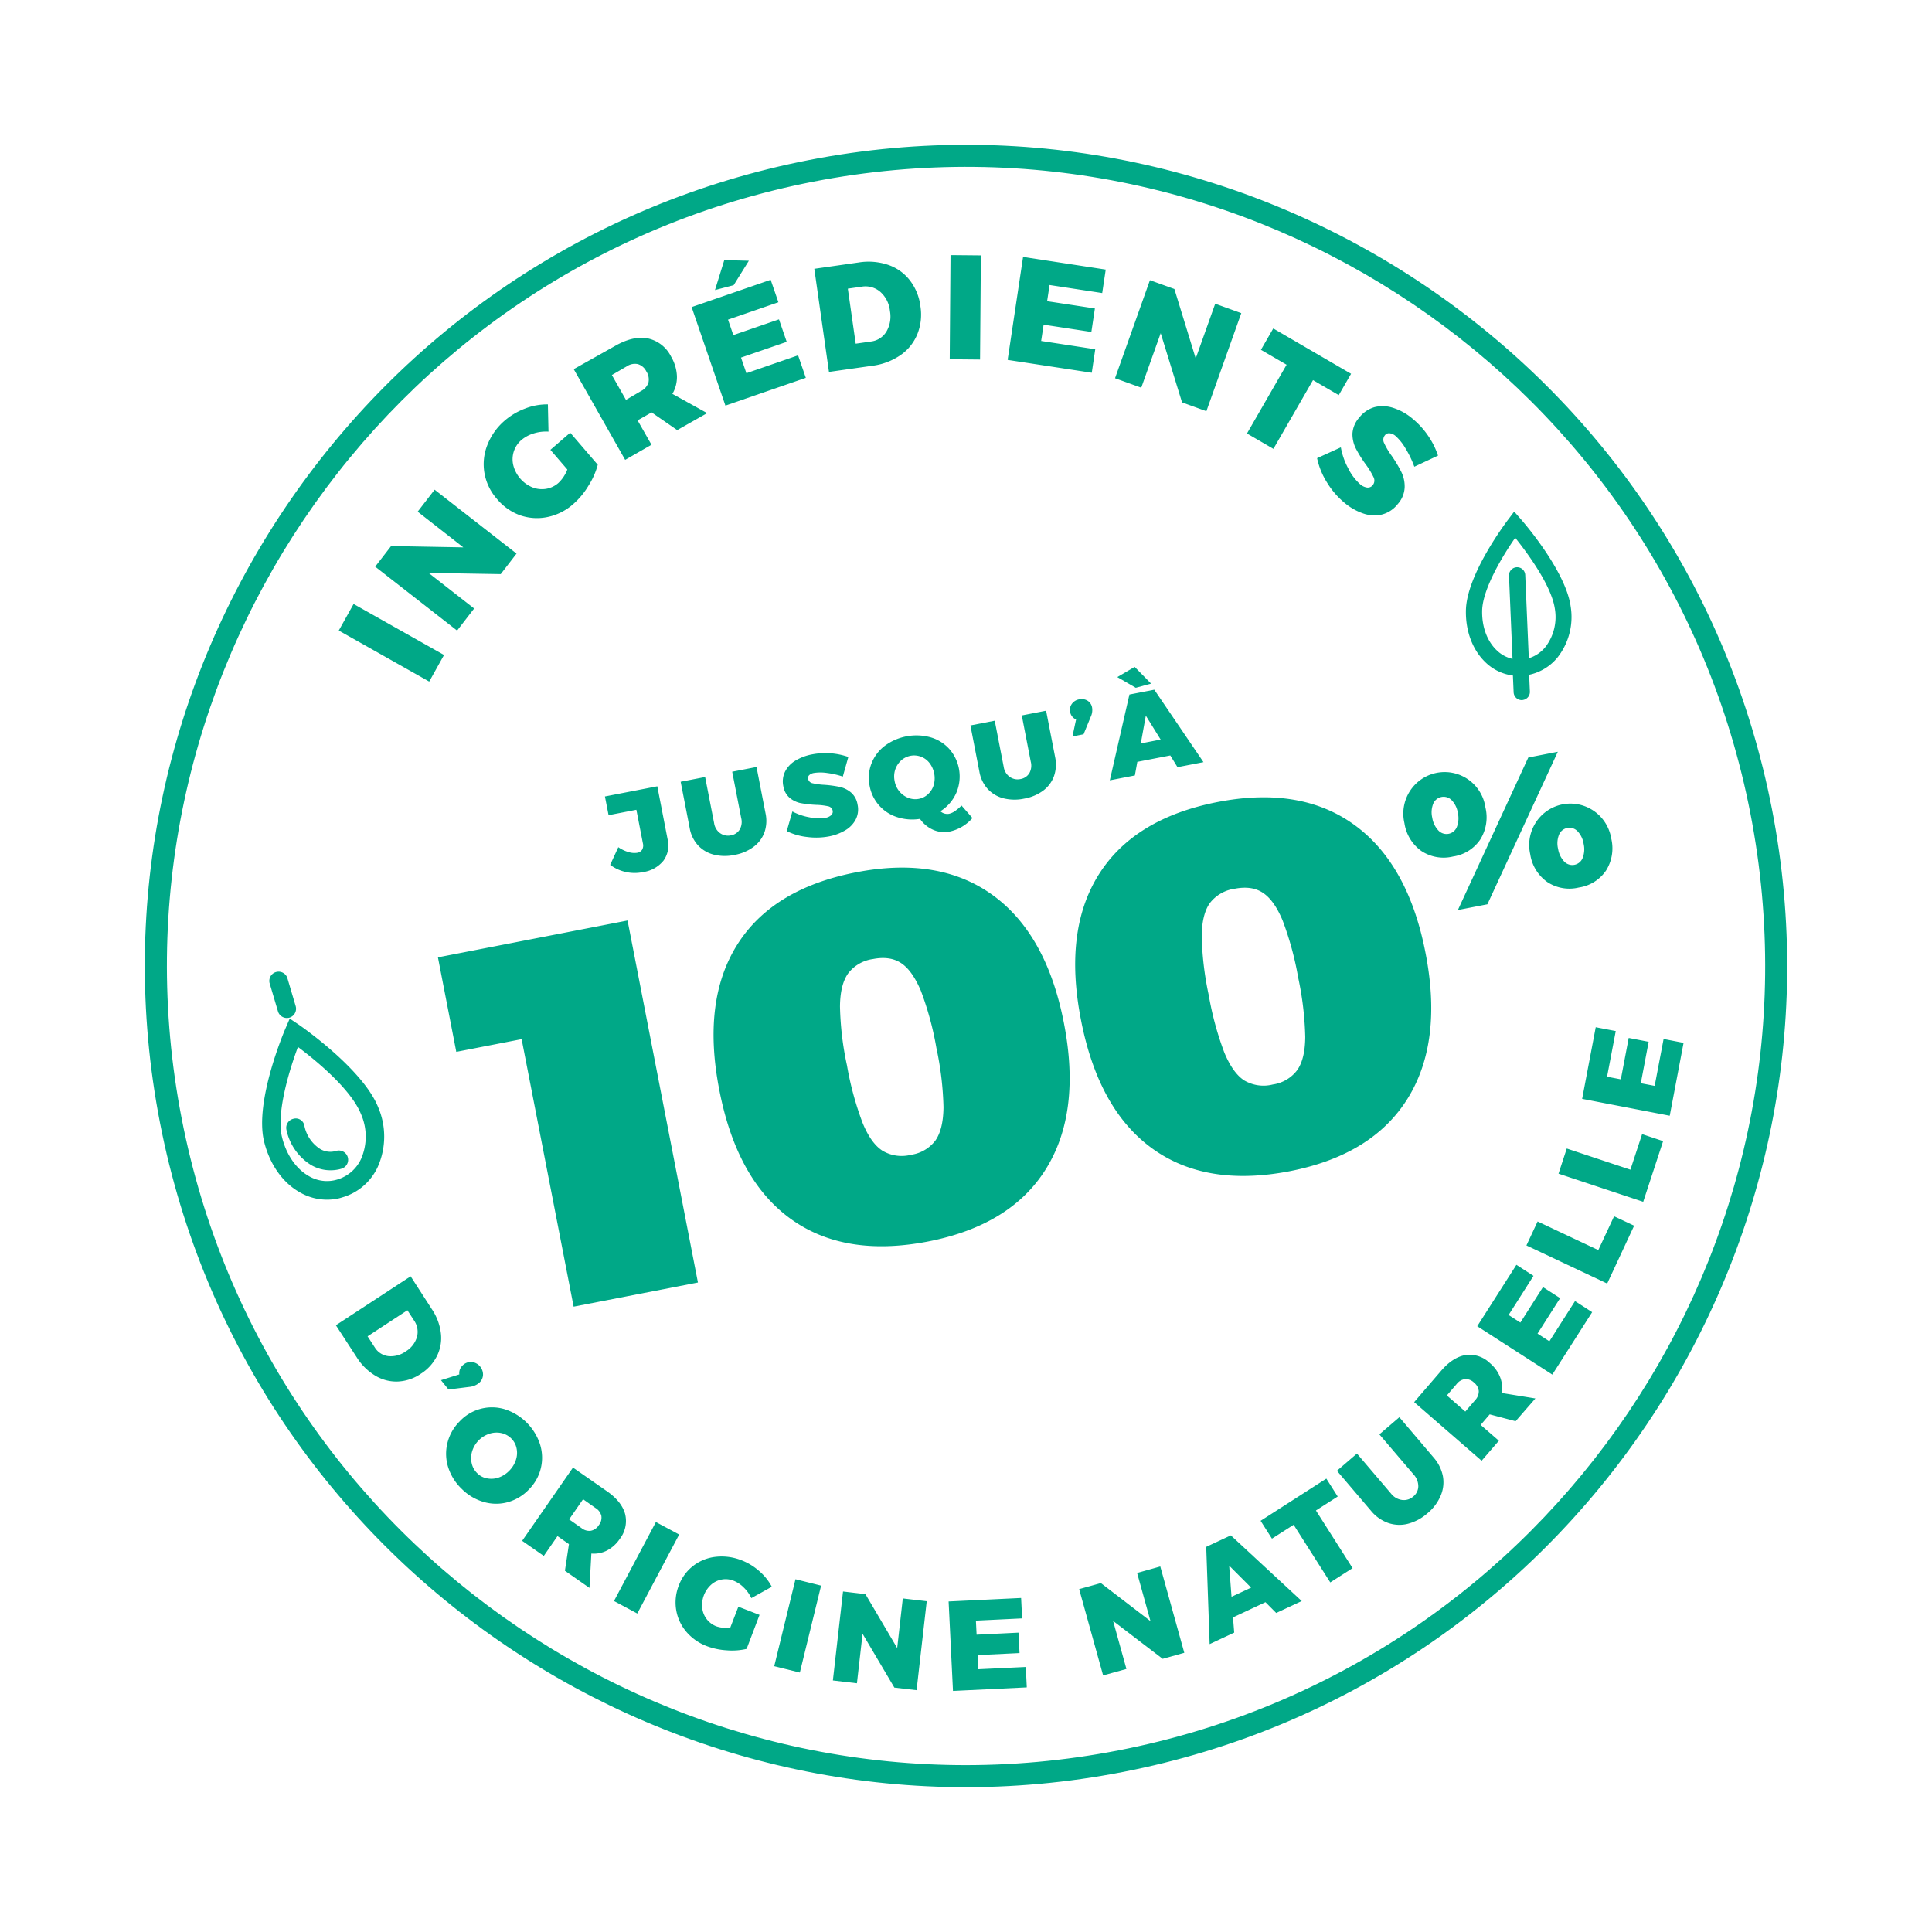
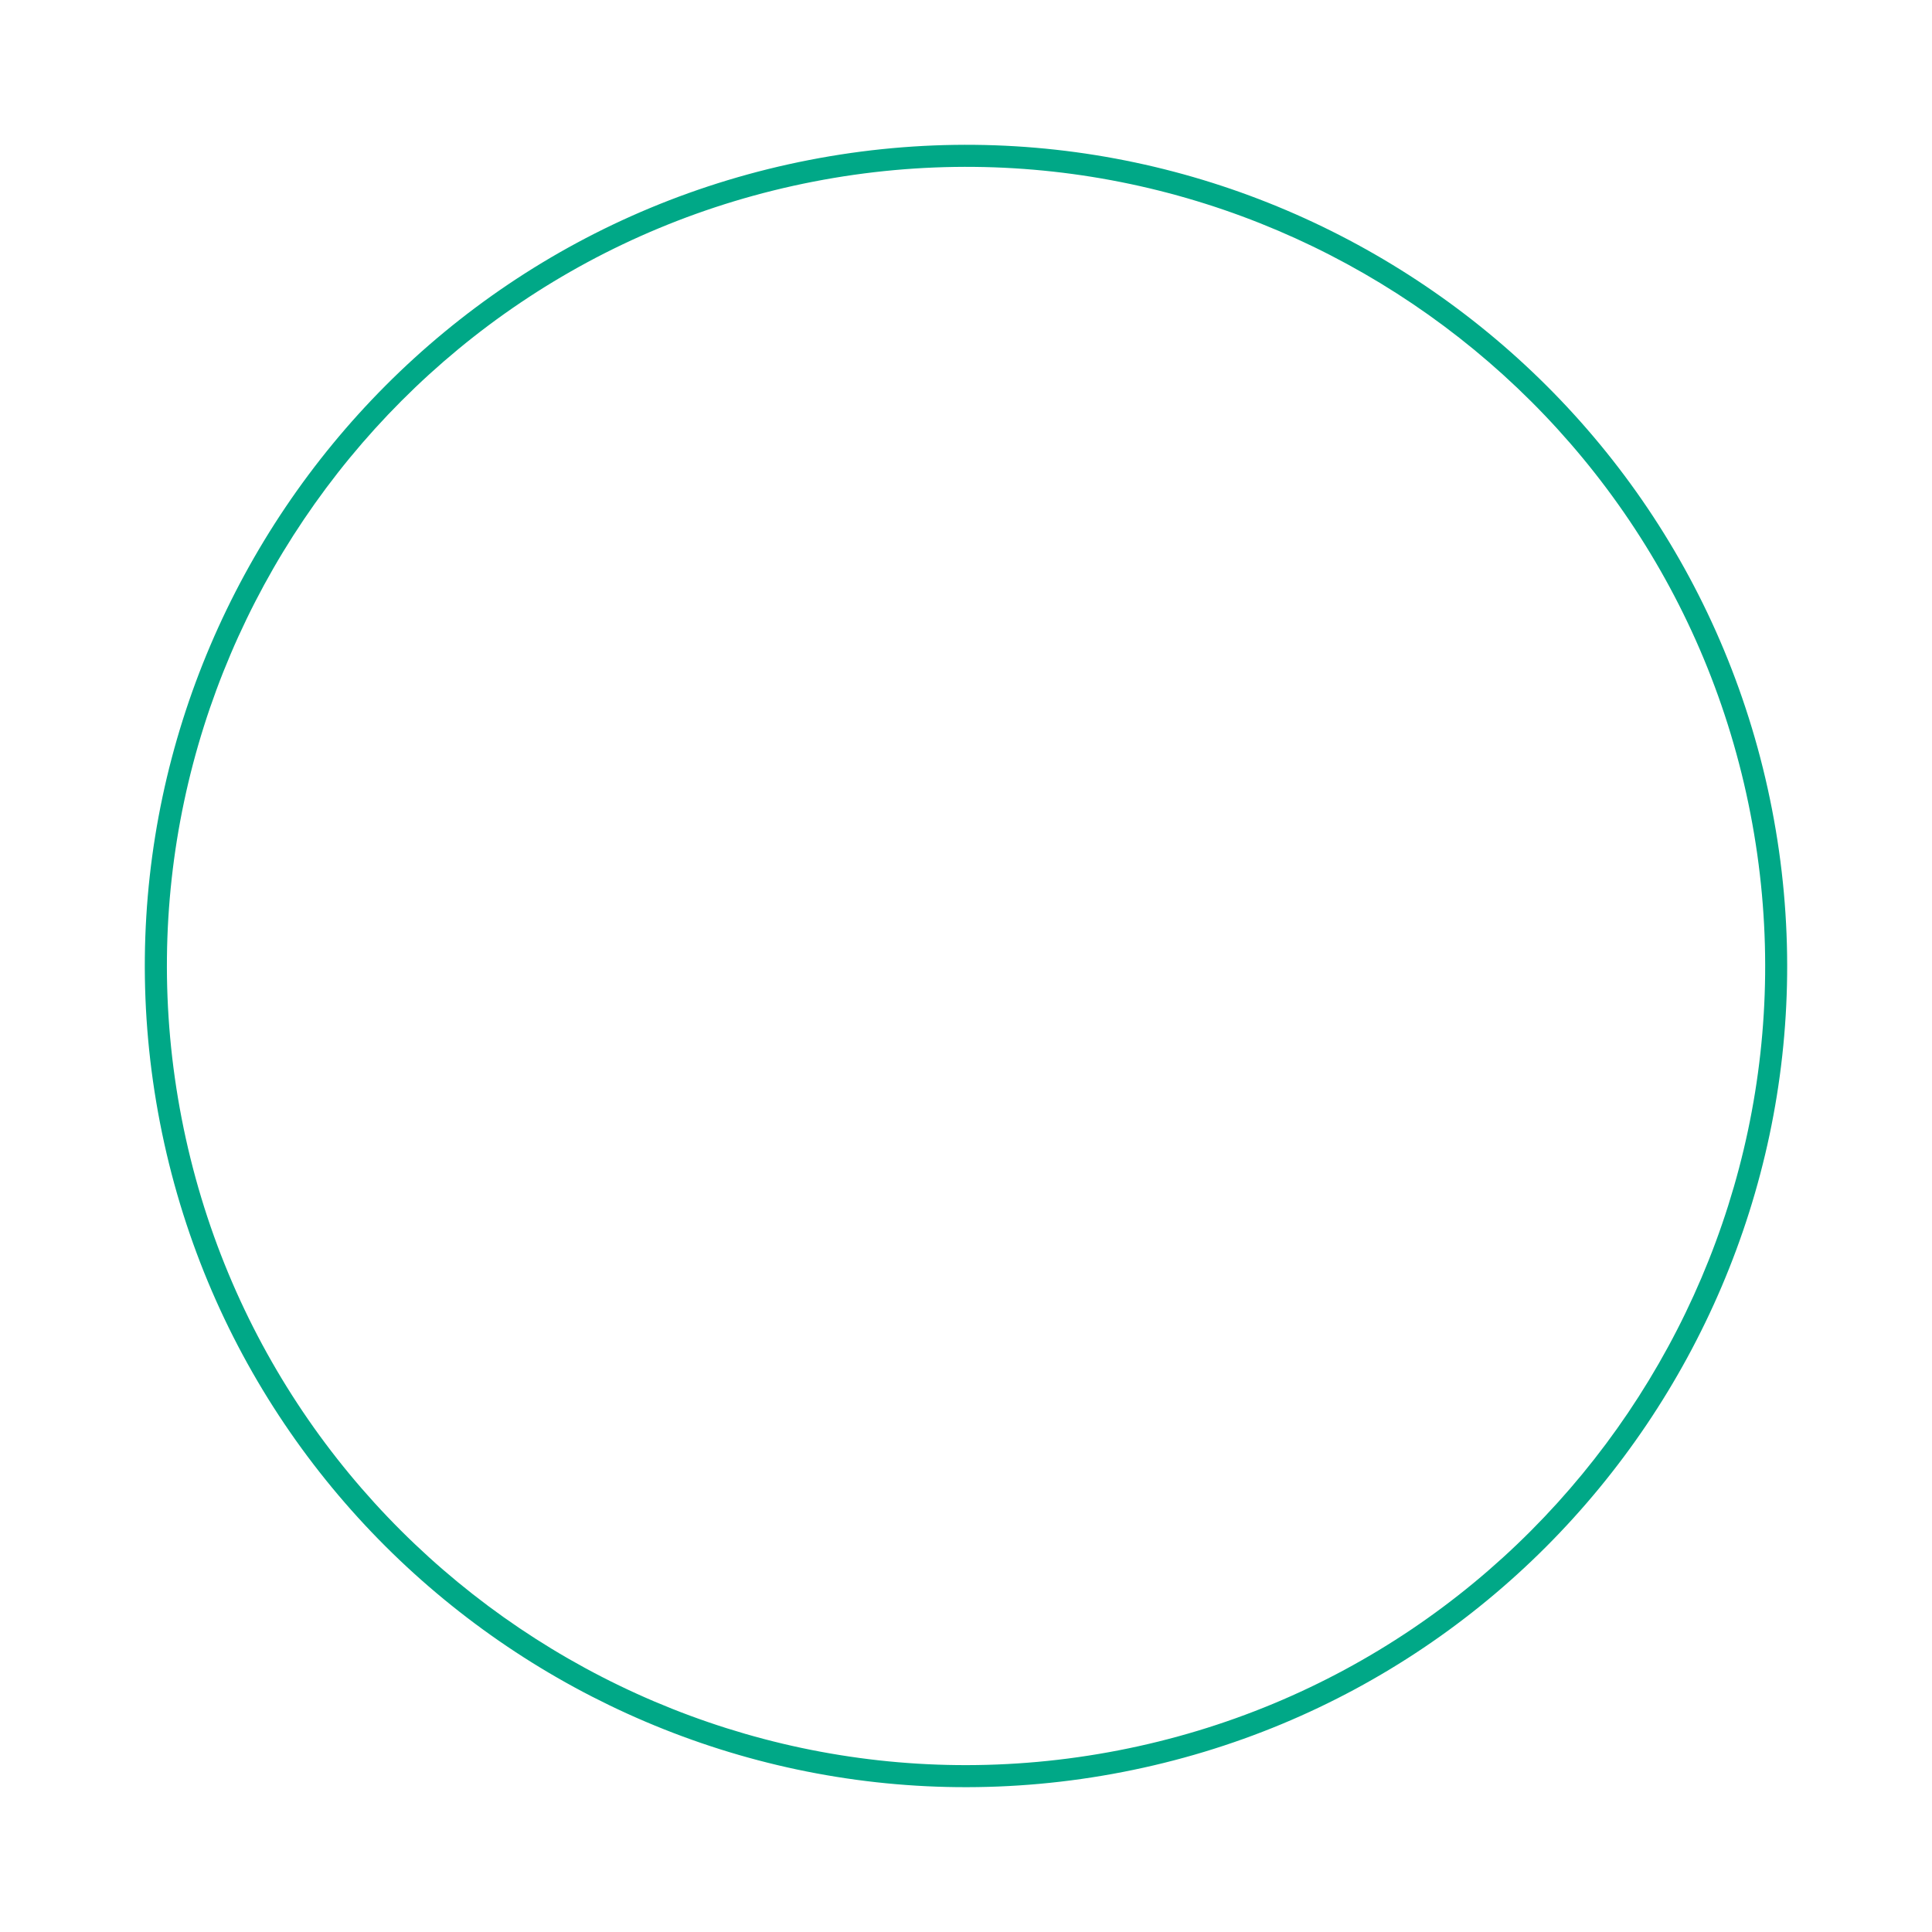
<svg xmlns="http://www.w3.org/2000/svg" width="80" height="80" viewBox="0 0 80 80">
  <g fill="#00A887" fill-rule="evenodd">
-     <path d="m47.665 28.307-.635.173-.764-.443.718-.422.68.692zm-1.71 4.005.812-3.553 1.03-.2 2.036 3-1.075.208-.299-.485-1.365.265-.102.563-1.037.202zm1.283-1.528.822-.16-.614-.99-.208 1.15zm-2.68-.992a.413.413 0 0 1-.245-.304.426.426 0 0 1 .07-.341.466.466 0 0 1 .305-.188.476.476 0 0 1 .343.054c.103.065.173.17.191.292a.64.64 0 0 1-.054.37l-.3.73-.46.09.15-.703zm-.913 2.341c-.086.239-.24.447-.442.6a1.853 1.853 0 0 1-.788.335 1.903 1.903 0 0 1-.868-.013 1.333 1.333 0 0 1-.65-.388 1.426 1.426 0 0 1-.342-.711l-.372-1.917 1.007-.196.372 1.915a.616.616 0 0 0 .251.413c.13.09.29.122.444.088a.528.528 0 0 0 .365-.243.637.637 0 0 0 .06-.474l-.372-1.917 1.007-.196.373 1.918c.056.261.041.533-.045.786zm-7.564-.505c.11-.29.297-.544.541-.733a2.2 2.2 0 0 1 1.896-.368c.3.082.57.247.781.476.446.498.563 1.21.301 1.825a1.719 1.719 0 0 1-.66.764.42.42 0 0 0 .358.106.684.684 0 0 0 .245-.113c.098-.067.19-.144.271-.23l.453.518a1.731 1.731 0 0 1-.942.56c-.23.048-.469.022-.684-.072a1.301 1.301 0 0 1-.547-.453 2.031 2.031 0 0 1-.951-.074 1.667 1.667 0 0 1-1.134-1.294 1.64 1.64 0 0 1 .072-.912zm.987.243a.926.926 0 0 0-.023.472.916.916 0 0 0 .57.697c.139.053.29.067.437.038a.753.753 0 0 0 .38-.197.852.852 0 0 0 .233-.38 1.036 1.036 0 0 0-.176-.906.803.803 0 0 0-1.178-.103.903.903 0 0 0-.243.379zm-3.898 1.388a1.051 1.051 0 0 1-.462-.214.804.804 0 0 1-.273-.495.93.93 0 0 1 .067-.587c.094-.19.24-.348.42-.458.219-.133.461-.224.713-.269a2.9 2.9 0 0 1 1.493.108l-.229.813a3.325 3.325 0 0 0-.64-.147 1.814 1.814 0 0 0-.554-.003.376.376 0 0 0-.195.089.162.162 0 0 0-.046.162c.02.092.095.16.187.175.16.036.325.058.49.065.21.015.42.043.627.085.171.038.33.116.465.228.15.13.248.31.277.507a.921.921 0 0 1-.075.613c-.1.188-.25.344-.434.45-.212.125-.444.211-.686.255a2.87 2.87 0 0 1-.903.021 2.523 2.523 0 0 1-.834-.242l.233-.814c.219.116.454.197.697.24.219.049.444.057.666.024a.461.461 0 0 0 .244-.11.196.196 0 0 0 .06-.19.23.23 0 0 0-.188-.179 2.636 2.636 0 0 0-.495-.058 4.516 4.516 0 0 1-.625-.07zm-3.972-1.084.373 1.914a.62.62 0 0 0 .251.413c.13.09.29.122.444.088a.528.528 0 0 0 .365-.243.637.637 0 0 0 .06-.474l-.372-1.917 1.007-.196.373 1.917c.058.262.042.534-.044.787-.088.24-.244.449-.45.601a1.854 1.854 0 0 1-.788.335 1.903 1.903 0 0 1-.867-.013A1.333 1.333 0 0 1 28.9 35a1.426 1.426 0 0 1-.342-.712l-.373-1.917 1.013-.196zm-2.572 3.937c-.475.1-.97-.01-1.36-.3l.337-.731c.13.09.275.16.427.203a.808.808 0 0 0 .356.028.299.299 0 0 0 .203-.127.353.353 0 0 0 .032-.264l-.27-1.39-1.151.224-.151-.775 2.169-.421.425 2.189c.078.308.015.635-.171.892a1.323 1.323 0 0 1-.846.472zm37.88-4.983-2.916 6.316-1.222.237 2.915-6.315 1.222-.238zm-2.998 2.306c.11.454.033.933-.214 1.328-.26.382-.669.637-1.126.703-.45.11-.926.027-1.313-.229a1.728 1.728 0 0 1-.7-1.15 1.722 1.722 0 0 1 .709-1.824 1.706 1.706 0 0 1 2.644 1.172zm-1.183.808a.99.99 0 0 0 .04-.586.965.965 0 0 0-.256-.524.465.465 0 0 0-.762.148.962.962 0 0 0-.04.581.99.99 0 0 0 .256.529.46.46 0 0 0 .762-.148zm5.05 2.507c-.449.11-.924.026-1.31-.23a1.722 1.722 0 0 1-.702-1.15 1.72 1.72 0 0 1 .532-1.663 1.701 1.701 0 0 1 1.707-.331 1.72 1.72 0 0 1 1.115 1.341c.111.454.034.934-.214 1.33-.26.382-.67.637-1.127.703zm-.858-1.605a.99.99 0 0 0 .254.53.46.46 0 0 0 .763-.149.991.991 0 0 0 .04-.586.963.963 0 0 0-.256-.525.465.465 0 0 0-.762.149.963.963 0 0 0-.04.581h.001zM47.705 47.551c-1.482-1.075-2.464-2.849-2.944-5.317-.483-2.465-.237-4.474.739-6.025.977-1.551 2.619-2.551 4.925-3 2.292-.444 4.18-.126 5.663.953 1.484 1.079 2.464 2.845 2.94 5.298.478 2.452.232 4.46-.738 6.024-.972 1.564-2.603 2.569-4.893 3.014-2.311.445-4.208.13-5.691-.946zm2.056-8.787c.018.821.116 1.639.29 2.441.14.812.356 1.61.647 2.381.233.561.507.945.82 1.15.36.211.786.273 1.186.17.403-.057.767-.271 1.012-.597.217-.309.327-.766.331-1.374a13.062 13.062 0 0 0-.291-2.45c-.14-.81-.356-1.603-.646-2.372-.232-.554-.501-.933-.81-1.14-.307-.207-.698-.264-1.171-.172-.41.054-.783.27-1.036.6-.216.31-.327.765-.332 1.363zm-8.646-1.692c1.484 1.08 2.465 2.846 2.941 5.298.477 2.452.23 4.46-.74 6.025-.97 1.564-2.601 2.568-4.894 3.014-2.311.445-4.208.13-5.691-.946-1.483-1.076-2.464-2.85-2.944-5.32-.483-2.464-.236-4.472.739-6.023.975-1.551 2.617-2.55 4.924-2.999 2.293-.446 4.182-.128 5.665.951zm-2.047 8.775a12.992 12.992 0 0 0-.293-2.45 12.918 12.918 0 0 0-.644-2.372c-.236-.553-.502-.935-.81-1.14-.307-.207-.7-.265-1.173-.173-.41.055-.782.27-1.033.601-.217.31-.328.764-.333 1.363.018.821.114 1.639.29 2.441.139.812.356 1.61.647 2.38.23.563.504.946.82 1.15.358.213.784.274 1.185.17a1.533 1.533 0 0 0 1.013-.596c.214-.309.325-.766.331-1.374zM28.9 53.106l-5.147 1L21.6 43.029l-2.706.526-.76-3.913 7.852-1.526 2.914 14.99zM11.51 41.878l-.35-1.18a.384.384 0 0 1 .733-.22l.35 1.182a.386.386 0 0 1-.256.478l-.037.008a.385.385 0 0 1-.44-.267zm2.481 6.552a1.599 1.599 0 0 1-1.117-.193 2.256 2.256 0 0 1-1.011-1.446.383.383 0 0 1 .28-.463.36.36 0 0 1 .46.282c.077.395.31.741.646.962a.822.822 0 0 0 .673.084.384.384 0 0 1 .219.737c-.052.015-.102.029-.15.038zm-.023 1.205c-.54.104-1.1.006-1.574-.276-.703-.4-1.237-1.173-1.46-2.098-.4-1.65.826-4.534.88-4.659l.183-.425.384.258c.106.075 2.621 1.816 3.27 3.393a3.086 3.086 0 0 1-.007 2.486c-.28.61-.808 1.07-1.45 1.26-.076.024-.149.046-.226.061zm-1.195-.945c.363.22.8.275 1.203.149.433-.132.789-.443.978-.856a2.317 2.317 0 0 0-.01-1.861c-.425-1.04-1.89-2.235-2.607-2.77-.367.983-.899 2.74-.662 3.724.174.723.576 1.311 1.098 1.614zM60.7 25.293c.014-1.496 1.685-3.694 1.756-3.787l.243-.323.27.308c.076.084 1.853 2.121 2.067 3.61a2.712 2.712 0 0 1-.54 2.12 2.08 2.08 0 0 1-1.177.72l.03.694a.337.337 0 0 1-.27.346.31.31 0 0 1-.053.01.34.34 0 0 1-.35-.324l-.03-.695a1.983 1.983 0 0 1-1.154-.565c-.516-.502-.806-1.272-.792-2.114zm1.272 1.63c.182.18.41.304.658.36l-.146-3.437a.338.338 0 0 1 .493-.32.338.338 0 0 1 .18.29l.147 3.44c.27-.083.508-.244.686-.463.348-.452.49-1.03.392-1.592-.147-.972-1.15-2.321-1.64-2.933-.528.755-1.362 2.142-1.37 3.034-.01.658.204 1.24.6 1.622zm6.913 16.099.828.16-.573 3.018-3.627-.699.563-2.966.829.159-.36 1.89.57.109.326-1.714.826.16-.325 1.715.574.11.37-1.942zm-1.373 5.412.484-1.472.87.29-.824 2.512-3.507-1.165.341-1.041 2.636.876zm-1.33 3.33.654-1.401.83.39-1.116 2.396-3.344-1.578.463-.992 2.513 1.185zm-2.025 3.776 1.061-1.664.71.458-1.65 2.585-3.109-2.003 1.622-2.543.708.458-1.031 1.62.487.314.936-1.469.71.458-.935 1.468.49.318zm-1.978 2.14 1.399.227-.82.942-1.073-.283-.374.437.754.655-.714.828-2.794-2.427 1.123-1.304c.324-.375.66-.59 1.008-.645.366-.05.734.07 1 .329.188.155.336.356.427.583.083.21.105.437.064.657zm-1.145-.431a.497.497 0 0 0-.37-.144.53.53 0 0 0-.346.204l-.407.474.764.667.408-.474a.53.53 0 0 0 .15-.377.515.515 0 0 0-.2-.35zm-1.68 3.094c.196.217.33.483.391.77.052.273.022.555-.086.811-.12.285-.308.537-.547.734a1.98 1.98 0 0 1-.814.438c-.27.07-.555.057-.82-.035a1.63 1.63 0 0 1-.71-.506l-1.408-1.653.829-.713 1.412 1.657a.694.694 0 0 0 .461.265.582.582 0 0 0 .461-.146.549.549 0 0 0 .206-.423.734.734 0 0 0-.2-.494l-1.412-1.654.828-.71 1.41 1.659zm-3.962 1.625-.902.578 1.518 2.387-.924.591-1.517-2.386-.898.574-.47-.739 2.722-1.747.471.742zm-4.426 1.608 2.936 2.72-1.056.494-.445-.447-1.345.63.05.63-1.017.476-.142-4.027 1.019-.476zm.841 2.164-.91-.911.098 1.29.812-.379zm-4.722-.607.96-.269.994 3.575-.895.25-2.053-1.57.552 1.989-.965.268-.993-3.574.9-.25 2.054 1.575-.554-1.994zm-7.624 4.885-.181-3.705 3.002-.144.042.845-1.914.093.029.582 1.735-.085.043.846-1.736.084.028.586 1.967-.094.041.845-3.056.147zm-2.31-1.775.232-2.055.991.115-.42 3.684-.92-.107-1.317-2.229-.233 2.05-.996-.117.42-3.684.927.109 1.316 2.234zm-5.092.751.88-3.601 1.061.264-.88 3.6-1.06-.263zm-1.485-2.464.877.339-.535 1.408a2.668 2.668 0 0 1-.815.06 2.845 2.845 0 0 1-.829-.172 2.076 2.076 0 0 1-.857-.602 1.858 1.858 0 0 1-.416-.901 1.91 1.91 0 0 1 .11-1.014 1.835 1.835 0 0 1 1.53-1.184c.363-.04.732.01 1.072.146.267.104.514.255.729.447.211.18.388.4.518.647l-.847.471a1.483 1.483 0 0 0-.31-.436 1.237 1.237 0 0 0-.43-.287.898.898 0 0 0-.93.172c-.267.243-.401.6-.363.96a.919.919 0 0 0 .585.759c.185.06.38.08.575.057l.336-.87zm-5.15-.235 1.735-3.271.964.517-1.734 3.271-.964-.517zm.24-2.573a1.454 1.454 0 0 1-.53.481 1.186 1.186 0 0 1-.647.126l-.078 1.423-1.017-.711.167-1.102-.474-.332-.568.82-.896-.625 2.105-3.033 1.414.985c.405.284.654.599.746.943.086.358.005.736-.222 1.025zm-.866-.573a.49.49 0 0 0 .103-.382.527.527 0 0 0-.244-.325l-.513-.362-.577.834.512.36c.11.09.25.13.389.111a.505.505 0 0 0 .33-.236zm-2.895-1.476a1.918 1.918 0 0 1-.875.528c-.326.09-.67.087-.996-.008a2.106 2.106 0 0 1-.909-.538 2.137 2.137 0 0 1-.565-.9 1.853 1.853 0 0 1-.032-1c.082-.338.256-.646.501-.892a1.831 1.831 0 0 1 1.855-.515 2.264 2.264 0 0 1 1.474 1.441 1.856 1.856 0 0 1-.453 1.884zm-.515-1.71a.784.784 0 0 0-.223-.404.835.835 0 0 0-.415-.22.952.952 0 0 0-.488.03 1.11 1.11 0 0 0-.712.727.974.974 0 0 0-.018.496.812.812 0 0 0 .234.415.752.752 0 0 0 .409.21.91.91 0 0 0 .48-.038c.168-.06.318-.159.44-.288.124-.126.217-.279.27-.448a.905.905 0 0 0 .023-.48zM18.26 57.15l.76-.239a.413.413 0 0 1 .028-.216.494.494 0 0 1 .135-.18c.1-.088.233-.13.365-.116.267.037.463.27.453.54a.47.47 0 0 1-.185.343.737.737 0 0 1-.384.147l-.86.108-.312-.387zm-.836-.264c-.28.193-.608.303-.947.32a1.679 1.679 0 0 1-.938-.243 2.333 2.333 0 0 1-.769-.761l-.862-1.326 3.096-2.027.875 1.357c.204.299.334.643.377 1.002.039.323-.018.65-.162.94a1.847 1.847 0 0 1-.67.738zm-.156-1.53a.828.828 0 0 0-.125-.681l-.273-.42-1.649 1.08.302.465a.763.763 0 0 0 .553.354c.258.026.517-.044.727-.197.225-.134.391-.349.464-.601zM56.285 17.29c.159-.207.379-.357.628-.43.254-.064.52-.054.77.028.3.095.576.25.815.456.248.205.466.445.645.712.171.25.307.523.402.81l-.981.46a4.07 4.07 0 0 0-.355-.741c-.112-.2-.255-.38-.424-.534a.45.45 0 0 0-.249-.11.214.214 0 0 0-.191.085.294.294 0 0 0-.03.323c.086.186.191.362.313.527.15.215.285.44.402.673.095.198.141.415.134.634a1.108 1.108 0 0 1-.285.688 1.226 1.226 0 0 1-.66.435 1.39 1.39 0 0 1-.774-.046 2.42 2.42 0 0 1-.78-.447 3.37 3.37 0 0 1-.722-.843 3.077 3.077 0 0 1-.405-.998l.984-.448c.054.302.155.594.302.864.12.249.287.472.49.658a.562.562 0 0 0 .299.143.26.26 0 0 0 .232-.102.303.303 0 0 0 .029-.331 3.283 3.283 0 0 0-.32-.525 5.106 5.106 0 0 1-.41-.656 1.326 1.326 0 0 1-.142-.622c.017-.248.117-.482.283-.663zm-4.65.66 1.64-2.847-1.062-.618.51-.884 3.222 1.877-.51.884-1.066-.622-1.64 2.847-1.094-.637zm-4.378-1.896-1.086-.392 1.445-4.06 1.013.365.883 2.875.807-2.265 1.08.39-1.445 4.06-1.008-.364-.884-2.867-.805 2.258zm-1.905-1.592-.144.973-3.484-.532.639-4.264 3.423.524-.146.972-2.18-.333-.101.67 1.978.301-.146.973-1.977-.302-.102.675 2.24.343zm-6.026.414.033-4.313 1.257.012-.034 4.313-1.256-.012zm-2.044-.167a2.628 2.628 0 0 1-1.162.437l-1.794.255-.607-4.27 1.835-.262a2.546 2.546 0 0 1 1.219.097c.354.12.667.34.898.637.242.312.394.684.441 1.077.064.393.02.794-.129 1.163-.145.351-.388.652-.7.866zm-1.85-.477.629-.09a.866.866 0 0 0 .643-.41 1.24 1.24 0 0 0 .146-.858 1.212 1.212 0 0 0-.4-.79.937.937 0 0 0-.773-.212l-.57.081.326 2.279zm-4.423-3.435-.63 1.012-.773.202.385-1.24 1.018.026zm2.358 4.849-3.329 1.15-1.399-4.08 3.273-1.13.32.93-2.086.72.22.64 1.89-.652.32.931-1.892.652.223.647 2.14-.74.32.932zm-7.48 3.396-2.13-3.756 1.72-.966c.493-.281.94-.384 1.343-.308.42.09.775.366.966.751.146.245.23.522.244.807.008.26-.056.517-.188.74l1.44.797-1.24.703-1.06-.733-.58.33.575 1.01-1.09.625zm-.551-3.512.584 1.028.627-.368a.602.602 0 0 0 .305-.352.606.606 0 0 0-.09-.46.575.575 0 0 0-.348-.3.598.598 0 0 0-.454.088l-.624.364zm-4.762 5.126a2.183 2.183 0 0 1-.514-1.068 2.153 2.153 0 0 1 .12-1.16c.153-.392.4-.74.72-1.013.25-.215.538-.384.848-.499.299-.117.617-.175.939-.171l.025 1.128a1.695 1.695 0 0 0-.61.074c-.19.056-.365.15-.517.278a1.05 1.05 0 0 0-.329 1.046c.105.407.393.742.78.905.181.074.379.096.572.066.191-.031.37-.116.516-.245.161-.155.288-.344.368-.555l-.701-.815.82-.71 1.141 1.328a3.09 3.09 0 0 1-.386.869c-.166.28-.375.533-.62.75-.303.273-.673.46-1.072.544-.379.08-.772.055-1.139-.072a2.242 2.242 0 0 1-.961-.68zm-.94 4.54-.706.915-3.392-2.647.659-.853 2.991.054-1.891-1.478.702-.91 3.392 2.646-.655.85-2.987-.05 1.887 1.473zm-5.606.913.614-1.1 3.745 2.112-.614 1.102-3.745-2.114z" />
    <path d="M33.514 6.624C15.11 10.202 3.048 28.084 6.624 46.488c3.578 18.402 21.46 30.464 39.865 26.887 18.404-3.577 30.463-21.46 26.886-39.863C69.798 15.11 51.917 3.047 33.514 6.624zm12.8 65.855c-17.908 3.481-35.31-8.257-38.792-26.166-3.48-17.91 8.257-35.311 26.166-38.793C51.598 4.04 69 15.777 72.481 33.686c3.481 17.91-8.257 35.312-26.166 38.793z" />
  </g>
</svg>